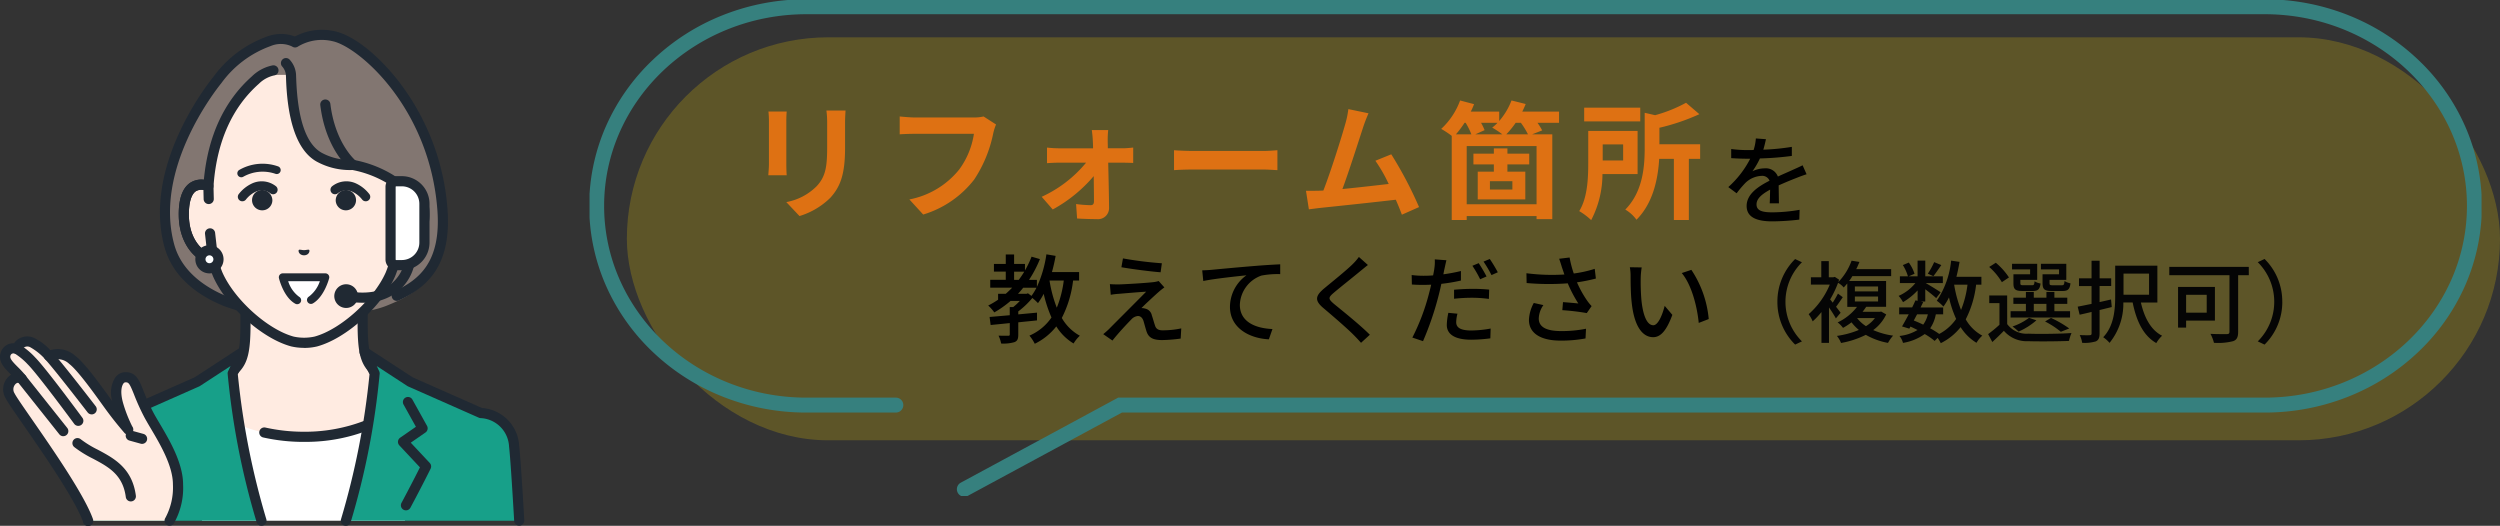
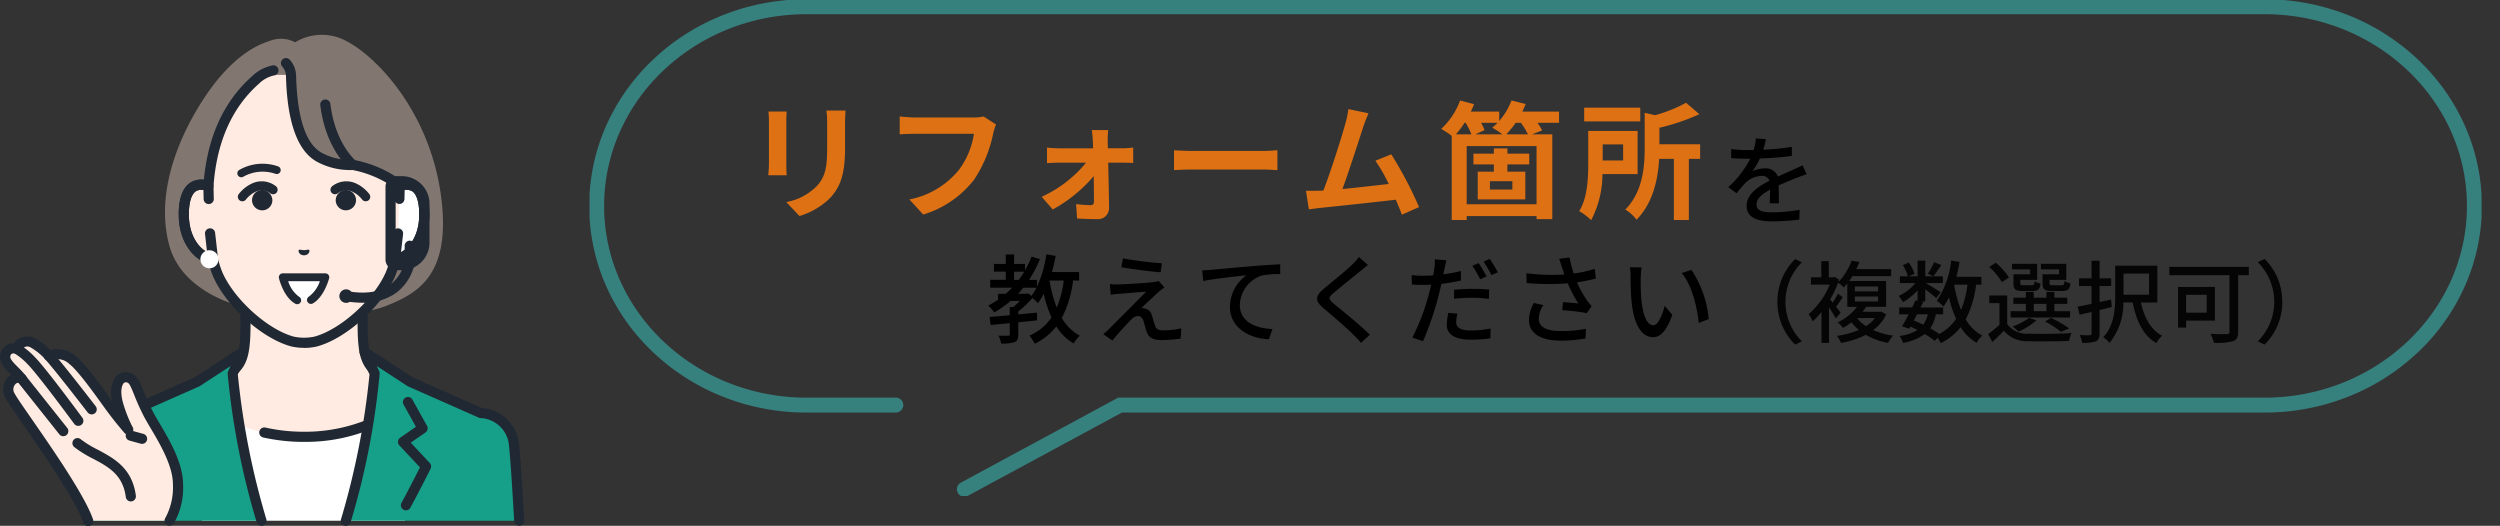
<svg xmlns="http://www.w3.org/2000/svg" width="335" height="70.46" viewBox="0 0 335 70.46">
  <rect x="0" y="0" width="335" height="70.46" fill="#333333" stroke="none" />
  <defs>
    <clipPath id="clip-path">
      <rect id="長方形_744" data-name="長方形 744" width="70.258" height="66.46" fill="none" />
    </clipPath>
    <clipPath id="clip-path-2">
      <rect id="長方形_806" data-name="長方形 806" width="253.528" height="66.461" fill="none" />
    </clipPath>
  </defs>
  <g id="グループ_1199" data-name="グループ 1199" transform="translate(-20 -191)">
    <g id="グループ_1097" data-name="グループ 1097" transform="translate(20 195)">
      <g id="グループ_1096" data-name="グループ 1096" clip-path="url(#clip-path)">
        <path id="パス_1647" data-name="パス 1647" d="M109.356,114.963c-5.6-2.106-7.293-3.358-8.262-4.449s-1.265-2.483-1.265-6.017V93.508l-7.851,1.933-7.851-1.933V104.5c0,3.534-.3,4.926-1.265,6.017s-2.661,2.342-8.262,4.449,11.112,12.171,11.112,12.171H98.244s16.707-10.067,11.112-12.171" transform="translate(-51.235 -65.224)" fill="#ffebe1" />
        <path id="パス_1648" data-name="パス 1648" d="M96.677,126.245a.681.681,0,0,1-.352-1.263c5.065-3.052,12.113-8.268,11.926-10.308-.01-.107-.036-.393-.7-.643-5.5-2.069-7.39-3.349-8.531-4.634-1.1-1.24-1.437-2.751-1.437-6.469V92.807l-7.008,1.725a.673.673,0,0,1-.325,0l-7.008-1.725v10.121c0,3.718-.336,5.229-1.437,6.469-1.142,1.285-3.029,2.564-8.531,4.634-.667.25-.693.536-.7.643-.187,2.04,6.862,7.256,11.926,10.308a.681.681,0,1,1-.7,1.166c-2.159-1.3-12.911-7.974-12.579-11.6a2.117,2.117,0,0,1,1.579-1.793c5.55-2.086,7.121-3.282,7.993-4.263.838-.943,1.093-2.243,1.093-5.565V91.938a.681.681,0,0,1,.843-.661L90.41,93.17,98.1,91.278a.681.681,0,0,1,.843.661v10.99c0,3.322.255,4.622,1.093,5.565.871.981,2.443,2.177,7.993,4.263a2.117,2.117,0,0,1,1.579,1.793c.332,3.625-10.42,10.3-12.579,11.6a.676.676,0,0,1-.351.1" transform="translate(-49.667 -63.654)" fill="#202933" />
        <path id="パス_1649" data-name="パス 1649" d="M94.741,172.266A22.609,22.609,0,0,1,82.4,168.788l-4.879,2.328,3.632,12.4h27.17l3.631-12.4-4.879-2.328a22.609,22.609,0,0,1-12.337,3.478" transform="translate(-54.076 -117.734)" fill="#fff" />
        <path id="パス_1650" data-name="パス 1650" d="M120.823,171.379a24.836,24.836,0,0,1-5.373-.588.681.681,0,1,1,.295-1.329,23.482,23.482,0,0,0,5.078.556,22.167,22.167,0,0,0,11.94-3.351.681.681,0,0,1,.8,1.1,23.11,23.11,0,0,1-12.735,3.607" transform="translate(-80.158 -116.165)" fill="#202933" />
        <path id="パス_1651" data-name="パス 1651" d="M59.754,142.726l-6.118,3.991L44.175,150.9a4.686,4.686,0,0,0-4.453,4.419c-.155,1.341-.41,5.249-.688,10.013H62.267a100.016,100.016,0,0,1-3.859-19.745Z" transform="translate(-27.227 -99.555)" fill="#17a089" />
        <path id="パス_1652" data-name="パス 1652" d="M60.7,164.445a.681.681,0,0,1-.654-.493,101.844,101.844,0,0,1-3.884-19.894.682.682,0,0,1,.064-.329l.326-.693-4.111,2.681a.674.674,0,0,1-.1.052l-9.461,4.184a.68.68,0,0,1-.276.058,4,4,0,0,0-3.777,3.817c-.137,1.184-.368,4.54-.685,9.975a.681.681,0,1,1-1.359-.079c.319-5.46.551-8.842.691-10.052a5.361,5.361,0,0,1,4.976-5.018l9.288-4.108,6.072-3.961a.681.681,0,0,1,.988.86l-1.271,2.7a102.824,102.824,0,0,0,3.822,19.428.682.682,0,0,1-.655.869" transform="translate(-25.658 -97.985)" fill="#202933" />
        <path id="パス_1653" data-name="パス 1653" d="M171.309,150.9h0l-9.461-4.184-6.118-3.991,1.347,2.863a100.016,100.016,0,0,1-3.859,19.745H176.45c-.278-4.765-.533-8.672-.688-10.013a4.686,4.686,0,0,0-4.453-4.419" transform="translate(-106.873 -99.555)" fill="#17a089" />
        <path id="パス_1654" data-name="パス 1654" d="M151.648,164.445a.664.664,0,0,1-.188-.027.681.681,0,0,1-.466-.842,102.856,102.856,0,0,0,3.822-19.428l-1.271-2.7a.681.681,0,0,1,.988-.86l6.073,3.961,9.288,4.108a5.361,5.361,0,0,1,4.976,5.018c.14,1.211.373,4.592.692,10.052a.681.681,0,0,1-1.359.079c-.317-5.434-.548-8.79-.685-9.975a4.005,4.005,0,0,0-3.791-3.818.7.7,0,0,1-.261-.058L160,145.77a.673.673,0,0,1-.1-.052l-4.111-2.681.326.694a.685.685,0,0,1,.064.329,101.86,101.86,0,0,1-3.884,19.894.681.681,0,0,1-.654.493" transform="translate(-105.303 -97.985)" fill="#202933" />
        <path id="パス_1655" data-name="パス 1655" d="M177.374,177.874a.681.681,0,0,1-.6-1c1.209-2.257,2.093-4,2.475-4.763l-2.761-2.948a.68.68,0,0,1,.109-1.025l2.112-1.464-1.648-2.964a.681.681,0,1,1,1.19-.661l1.947,3.5a.68.68,0,0,1-.207.89l-1.971,1.366,2.546,2.718a.681.681,0,0,1,.114.765c-.011.021-1.06,2.153-2.706,5.226a.681.681,0,0,1-.6.359" transform="translate(-122.977 -113.485)" fill="#202933" />
        <path id="パス_1656" data-name="パス 1656" d="M91.729,39.371a24.784,24.784,0,0,1-10.584-1.462C77.83,36.55,74.7,34.2,73.681,30.492,71.133,21.178,77.586,11.36,80.128,8.27c2.478-3.011,4.862-4.551,6.935-5.189a4.048,4.048,0,0,1,3.469.16,6.873,6.873,0,0,1,5.212-.807c4.179.922,13.509,9.684,14.529,23.216.685,9.081-3.576,11.312-7.467,12.88-4.238,1.708-11.077.841-11.077.841" transform="translate(-50.986 -1.571)" fill="#827671" />
-         <path id="パス_1657" data-name="パス 1657" d="M88.21,38.561a24.172,24.172,0,0,1-8.889-1.594c-2.934-1.2-6.68-3.543-7.862-7.867-2.92-10.678,5.594-21.617,6.574-22.829A15.322,15.322,0,0,1,85.3.86,5.223,5.223,0,0,1,88.939.89,7.742,7.742,0,0,1,94.325.2c2.562.565,6.035,3.367,8.848,7.137a31.854,31.854,0,0,1,6.213,16.692c.588,7.8-2.939,10.544-6.467,12.2A.681.681,0,1,1,102.34,35c3.265-1.535,6.213-3.914,5.689-10.869-1.036-13.742-10.554-21.843-14-22.6a6.188,6.188,0,0,0-4.669.7.681.681,0,0,1-.8,0,3.491,3.491,0,0,0-2.869-.06,14.029,14.029,0,0,0-6.606,4.966c-.936,1.157-9.061,11.59-6.32,21.614,1.037,3.79,4.415,5.88,7.066,6.967a24.285,24.285,0,0,0,10.255,1.415.681.681,0,0,1,.142,1.354c-.084.009-.847.085-2.025.085" transform="translate(-49.421 0)" fill="#202933" />
        <path id="パス_1658" data-name="パス 1658" d="M95.8,19.916s.061,8.713,3.7,10.838a8.606,8.606,0,0,0,4.571,1.076,12.158,12.158,0,0,1,3.379,1.038,17.35,17.35,0,0,1,2.908,1.814c1.419-.537,3.362-.188,3.294,3.968-.06,3.681-2.276,5.653-3.911,5.857a12.185,12.185,0,0,1-.632,2c-1.694,3.844-6.292,7.981-9.993,8.985a7.183,7.183,0,0,1-3.148,0c-3.7-1-8.3-5.142-9.993-8.985a12.155,12.155,0,0,1-.632-2c-1.635-.2-3.852-2.176-3.911-5.857-.067-4.156,1.875-4.506,3.294-3.968v-.035c.127-1.013.289-8.85,6.3-14.182a2.688,2.688,0,0,1,2.367-.684l2.392-.021Z" transform="translate(-56.8 -13.738)" fill="#ffebe1" />
        <path id="パス_1659" data-name="パス 1659" d="M84.767,70.5l-.041-1.7c-1.419-.537-3.362-.188-3.295,3.968.06,3.681,2.276,5.653,3.912,5.857l-.4-3.52Z" transform="translate(-56.799 -47.85)" fill="#ffebe1" />
        <path id="パス_1660" data-name="パス 1660" d="M83.774,77.728a.659.659,0,0,1-.084-.005c-2.138-.266-4.445-2.642-4.508-6.521-.036-2.2.466-3.677,1.492-4.4a2.857,2.857,0,0,1,2.724-.217.681.681,0,0,1,.439.62l.041,1.7a.681.681,0,1,1-1.361.032l-.029-1.2a1.349,1.349,0,0,0-1.031.177c-.616.433-.941,1.592-.914,3.263.043,2.624,1.262,4.251,2.435,4.892L82.7,73.6a.681.681,0,0,1,1.352-.154l.4,3.519a.68.68,0,0,1-.676.757" transform="translate(-55.23 -46.277)" fill="#202933" />
        <path id="パス_1661" data-name="パス 1661" d="M175.643,68.794l-.041,1.7-.176,4.6-.4,3.519c1.635-.2,3.852-2.176,3.911-5.857.067-4.156-1.875-4.505-3.294-3.968" transform="translate(-122.085 -47.849)" fill="#fff" />
        <path id="パス_1662" data-name="パス 1662" d="M173.457,77.728a.68.68,0,0,1-.676-.757l.4-3.519a.681.681,0,0,1,1.352.154l-.281,2.467c1.174-.642,2.393-2.268,2.435-4.892.027-1.671-.3-2.83-.914-3.263a1.35,1.35,0,0,0-1.031-.177l-.029,1.2a.671.671,0,0,1-.7.664.681.681,0,0,1-.664-.7l.041-1.7a.681.681,0,0,1,.439-.62,2.858,2.858,0,0,1,2.723.217c1.026.721,1.528,2.2,1.492,4.4-.063,3.879-2.369,6.255-4.508,6.521a.656.656,0,0,1-.084.005" transform="translate(-120.516 -46.277)" fill="#202933" />
        <path id="パス_1663" data-name="パス 1663" d="M146.224,40.219a.678.678,0,0,1-.427-.151c-.131-.106-3.217-2.658-3.929-8.559a.681.681,0,0,1,1.351-.163c.646,5.358,3.4,7.64,3.433,7.663a.681.681,0,0,1-.428,1.21" transform="translate(-98.953 -21.446)" fill="#202933" />
        <path id="パス_1664" data-name="パス 1664" d="M95.972,51.314a7.5,7.5,0,0,1-1.748-.2c-3.888-1.055-8.669-5.344-10.442-9.369a12.15,12.15,0,0,1-.566-1.694c-1.992-.531-3.976-2.835-4.034-6.429-.036-2.2.466-3.677,1.492-4.4a2.626,2.626,0,0,1,1.873-.433c.564-5.9,2.73-10.559,6.443-13.859a5.522,5.522,0,0,1,2.743-1.462.681.681,0,1,1,.227,1.342A4.18,4.18,0,0,0,89.948,15.9l-.038.036c-3.533,3.133-5.566,7.627-6.041,13.356-.012.15-.022.27-.032.356a.681.681,0,0,1-.922.632,1.6,1.6,0,0,0-1.459.058c-.616.433-.941,1.592-.914,3.263.054,3.3,1.971,5.025,3.315,5.193a.68.68,0,0,1,.579.521,11.457,11.457,0,0,0,.595,1.889c1.6,3.631,6.062,7.651,9.546,8.6a6.524,6.524,0,0,0,2.8,0c3.477-.943,7.939-4.963,9.543-8.6a11.506,11.506,0,0,0,.591-1.881.68.68,0,0,1,.579-.521c1.345-.168,3.262-1.89,3.315-5.193.027-1.671-.3-2.83-.914-3.263a1.6,1.6,0,0,0-1.459-.058.681.681,0,0,1-.7-.13,8.8,8.8,0,0,0-1.178-.883,14.432,14.432,0,0,0-4.692-1.792,9.291,9.291,0,0,1-4.877-1.172c-2.47-1.442-3.825-5.168-4.026-11.073,0-.131-.008-.239-.012-.32a1.952,1.952,0,0,0-.469-1.265.686.686,0,0,1-.021-.958.675.675,0,0,1,.949-.038,3.233,3.233,0,0,1,.9,2.195c0,.086.008.2.013.34.185,5.407,1.312,8.753,3.352,9.944a7.9,7.9,0,0,0,4.17.985.672.672,0,0,1,.163.006,15.571,15.571,0,0,1,5.275,2,10.422,10.422,0,0,1,1.061.764,2.736,2.736,0,0,1,2.327.344c1.026.721,1.528,2.2,1.492,4.4-.058,3.594-2.042,5.9-4.034,6.429a12.112,12.112,0,0,1-.563,1.686c-1.777,4.032-6.557,8.321-10.441,9.375a7.49,7.49,0,0,1-1.752.2" transform="translate(-55.23 -8.702)" fill="#202933" />
        <path id="パス_1665" data-name="パス 1665" d="M91.206,98.852A1.21,1.21,0,1,1,90,97.641a1.21,1.21,0,0,1,1.209,1.211" transform="translate(-61.93 -68.107)" fill="#fff" />
-         <path id="パス_1666" data-name="パス 1666" d="M88.427,99.172h0a1.89,1.89,0,0,1,0-3.781h0a1.89,1.89,0,0,1,0,3.781m0-2.42a.529.529,0,0,0,0,1.059h0a.529.529,0,0,0,0-1.059Z" transform="translate(-60.361 -66.538)" fill="#202933" />
        <path id="パス_1667" data-name="パス 1667" d="M105.982,69.774a.6.6,0,0,1-.493-.954,4.836,4.836,0,0,1,1.75-1.417,3.073,3.073,0,0,1,3.227.345.6.6,0,1,1-.733.963,1.9,1.9,0,0,0-1.977-.214,3.651,3.651,0,0,0-1.28,1.021.6.6,0,0,1-.495.256" transform="translate(-73.504 -46.802)" fill="#202933" />
        <path id="パス_1668" data-name="パス 1668" d="M105.673,61.054a.529.529,0,0,1-.274-.982,6.256,6.256,0,0,1,5.229-.468.529.529,0,0,1-.409.976,5.278,5.278,0,0,0-4.275.4.526.526,0,0,1-.271.075" transform="translate(-73.34 -41.299)" fill="#202933" />
        <path id="パス_1669" data-name="パス 1669" d="M114.387,72.383a1.363,1.363,0,1,1-1.361-1.437,1.4,1.4,0,0,1,1.361,1.437" transform="translate(-77.889 -49.487)" fill="#202933" />
        <path id="パス_1670" data-name="パス 1670" d="M151.126,69.774a.6.6,0,0,1-.495-.256,3.662,3.662,0,0,0-1.28-1.021,1.894,1.894,0,0,0-1.977.214.6.6,0,1,1-.733-.963,3.074,3.074,0,0,1,3.227-.345,4.837,4.837,0,0,1,1.75,1.417.6.6,0,0,1-.493.954" transform="translate(-102.12 -46.802)" fill="#202933" />
        <path id="パス_1671" data-name="パス 1671" d="M148.727,72.383a1.363,1.363,0,1,0,1.361-1.437,1.4,1.4,0,0,0-1.361,1.437" transform="translate(-103.741 -49.487)" fill="#202933" />
        <path id="パス_1672" data-name="パス 1672" d="M132.292,97.425c.1-.113.36.012.705.02.345-.008.608-.133.7-.021s-.015.7-.7.716c-.689-.017-.806-.6-.705-.715" transform="translate(-92.255 -67.923)" fill="#202933" />
        <path id="パス_1673" data-name="パス 1673" d="M127.205,112.691l1.841-.034c1.342-.786,1.928-3.04,1.928-3.04l-5.7,0s.556,2.325,1.927,3.078" transform="translate(-87.384 -76.458)" fill="#fff" />
        <path id="パス_1674" data-name="パス 1674" d="M125.985,112a.524.524,0,0,1-.254-.065c-1.56-.856-2.163-3.315-2.188-3.419a.529.529,0,0,1,.515-.652h0l5.7,0a.529.529,0,0,1,.512.662c-.026.1-.658,2.476-2.172,3.363a.529.529,0,1,1-.535-.913,4.264,4.264,0,0,0,1.461-2.054l-4.242,0a4.059,4.059,0,0,0,1.462,2.084.529.529,0,0,1-.255.993" transform="translate(-86.164 -75.237)" fill="#202933" />
        <path id="パス_1675" data-name="パス 1675" d="M153.969,101.776a13.234,13.234,0,0,1-2.313-.217.68.68,0,1,1,.238-1.34c2.45.435,4.39.146,5.767-.858a5.194,5.194,0,0,0,1.957-3.136V94.168a.681.681,0,1,1,1.361,0v2.109a.687.687,0,0,1-.005.086,6.489,6.489,0,0,1-2.49,4.082,7.433,7.433,0,0,1-4.515,1.331" transform="translate(-105.392 -65.209)" fill="#202933" />
        <path id="パス_1676" data-name="パス 1676" d="M152.16,115.864a.907.907,0,1,1-.907-.907.907.907,0,0,1,.907.907" transform="translate(-104.869 -80.185)" fill="#202933" />
-         <path id="パス_1677" data-name="パス 1677" d="M149.683,115.883a1.588,1.588,0,1,1,1.588-1.588,1.59,1.59,0,0,1-1.588,1.588m0-1.815a.227.227,0,1,0,.227.227.227.227,0,0,0-.227-.227" transform="translate(-103.3 -78.616)" fill="#202933" />
-         <path id="パス_1678" data-name="パス 1678" d="M174.538,78.3h-.756a.756.756,0,0,1-.756-.756V67.82a.756.756,0,0,1,.756-.756h.756a3.025,3.025,0,0,1,3.025,3.025V75.28a3.025,3.025,0,0,1-3.025,3.025" transform="translate(-120.69 -46.779)" fill="#fff" />
        <path id="パス_1679" data-name="パス 1679" d="M172.969,77.416h-.756a1.439,1.439,0,0,1-1.437-1.437V66.251a1.439,1.439,0,0,1,1.437-1.437h.756a3.71,3.71,0,0,1,3.705,3.705v5.191a3.71,3.71,0,0,1-3.705,3.705m-.756-11.241a.076.076,0,0,0-.076.076v9.729a.076.076,0,0,0,.076.076h.756a2.347,2.347,0,0,0,2.344-2.344V68.519a2.347,2.347,0,0,0-2.344-2.344Z" transform="translate(-119.12 -45.209)" fill="#202933" />
        <path id="パス_1680" data-name="パス 1680" d="M18.293,142.872c-.751.046-1.571,1.2-.87,3.663a16.779,16.779,0,0,0,1.351,3.358c-.767-.892-1.6-1.9-2.67-3.372s-3.547-5.011-4.847-5.983A2.918,2.918,0,0,0,8.132,140a7.771,7.771,0,0,0-2.286-1.8,1.431,1.431,0,0,0-2,.87,1.128,1.128,0,0,0-1.512.648c-.42,1.162,1.033,1.957,2.141,3.345-.717-.564-2.4.567-1.555,2.278.735,1.5,8.834,12.2,10.462,16.75H24.3a8.992,8.992,0,0,0,1.131-4.856c0-3.392-2.8-7.223-3.938-9.389-1.823-3.458-1.631-5.074-3.2-4.978" transform="translate(-1.579 -96.315)" fill="#ffebe1" />
        <path id="パス_1681" data-name="パス 1681" d="M11.807,161.209a.681.681,0,0,1-.641-.452c-1.1-3.063-5.256-9.063-8.008-13.033-1.43-2.063-2.187-3.161-2.425-3.646a2.337,2.337,0,0,1,.523-2.957,2.085,2.085,0,0,1,.226-.161l-.078-.078c-.85-.853-1.729-1.734-1.286-2.959a1.766,1.766,0,0,1,.913-1.012,1.814,1.814,0,0,1,.841-.168c.027-.038.054-.073.079-.1A2.187,2.187,0,0,1,4.5,136a7.165,7.165,0,0,1,2.247,1.672,3.491,3.491,0,0,1,3.342.759c1.151.86,2.984,3.343,4.612,5.6l.33.456a3.9,3.9,0,0,1,.382-3.105,1.7,1.7,0,0,1,1.263-.755c1.514-.089,1.953.99,2.553,2.489a27.957,27.957,0,0,0,1.288,2.851c.23.437.543.965.874,1.524,1.326,2.242,3.143,5.312,3.143,8.182a9.63,9.63,0,0,1-1.253,5.244.681.681,0,0,1-1.12-.774,8.555,8.555,0,0,0,1.011-4.47c0-2.5-1.707-5.383-2.953-7.489-.34-.574-.66-1.116-.906-1.583a29.232,29.232,0,0,1-1.348-2.98c-.627-1.567-.738-1.665-1.207-1.636a.381.381,0,0,0-.236.183c-.128.181-.507.9-.021,2.614a18.381,18.381,0,0,0,1.216,3.1.681.681,0,0,1-1.034.885l0,0c-.751-.874-1.6-1.893-2.7-3.415l-.382-.529c-1.133-1.574-3.243-4.5-4.322-5.308a2.209,2.209,0,0,0-2.38-.474l-.146.044a.679.679,0,0,1-.671-.17,8.006,8.006,0,0,0-2.035-1.64.82.82,0,0,0-1.093.308.681.681,0,0,1-.91.56.567.567,0,0,0-.43,0,.4.4,0,0,0-.208.242c-.135.374.192.755.97,1.535a14.056,14.056,0,0,1,1.063,1.154.681.681,0,0,1-.952.96.593.593,0,0,0-.451.223,1.01,1.01,0,0,0-.073,1.221c.2.416,1.185,1.831,2.322,3.47,2.793,4.029,7.014,10.118,8.17,13.35a.682.682,0,0,1-.641.91M2.852,137.152Zm0,0h0m0,0h0m0,0h0m0,0v0" transform="translate(0 -94.749)" fill="#202933" />
        <path id="パス_1682" data-name="パス 1682" d="M39.906,189.336a.68.68,0,0,1-.674-.593c-.393-3.009-2.338-4.045-4.4-5.141a14.965,14.965,0,0,1-2.507-1.553A.68.68,0,1,1,33.192,181a13.821,13.821,0,0,0,2.282,1.4c2.168,1.154,4.625,2.461,5.108,6.166a.681.681,0,0,1-.675.769" transform="translate(-22.376 -126.143)" fill="#202933" />
        <path id="パス_1683" data-name="パス 1683" d="M25.827,150.7a.68.68,0,0,1-.54-.265c-.045-.058-4.513-5.854-5.687-7.109a.681.681,0,1,1,.994-.93c1.218,1.3,5.586,6.967,5.771,7.208a.681.681,0,0,1-.539,1.1" transform="translate(-13.544 -99.172)" fill="#202933" />
        <path id="パス_1684" data-name="パス 1684" d="M14.164,150.1a.679.679,0,0,1-.549-.277c-.048-.066-4.853-6.595-6.2-7.945a8.972,8.972,0,0,0-1.776-1.481.681.681,0,0,1,.618-1.213,9.522,9.522,0,0,1,2.119,1.731c1.425,1.423,6.14,7.829,6.34,8.1a.68.68,0,0,1-.547,1.084" transform="translate(-3.675 -97.032)" fill="#202933" />
        <path id="パス_1685" data-name="パス 1685" d="M13.6,160.694a.679.679,0,0,1-.533-.257l-5.585-7.022a.68.68,0,1,1,1.065-.847l5.585,7.022a.68.68,0,0,1-.532,1.1" transform="translate(-5.117 -106.24)" fill="#202933" />
        <path id="パス_1686" data-name="パス 1686" d="M57.882,179.314a.678.678,0,0,1-.182-.025l-1.513-.419a.68.68,0,0,1,.364-1.312l1.513.419a.681.681,0,0,1-.181,1.337" transform="translate(-38.844 -123.834)" fill="#202933" />
      </g>
    </g>
-     <rect id="長方形_745" data-name="長方形 745" width="251" height="54" rx="27" transform="translate(104 196)" fill="rgba(253,218,0,0.21)" />
    <path id="パス_2730" data-name="パス 2730" d="M-38.454-7.41a14.433,14.433,0,0,1-.936,3.64,17.523,17.523,0,0,1-.975-3.64Zm-5,1.781H-44.59a10.587,10.587,0,0,0,.7-.819h1.781a7.57,7.57,0,0,1-.676,1.1l-.468-.351ZM-45.11-7.5v-1.1h1.365c-.234.39-.481.754-.741,1.1Zm8.71.091V-8.541h-3.64c.195-.7.364-1.43.494-2.171l-1.235-.208a15.912,15.912,0,0,1-1.274,4.368V-7.5h-1.053a15.644,15.644,0,0,0,1.456-2.782l-1.118-.325a12.7,12.7,0,0,1-.884,1.846v-.871H-45.11v-1.274h-1.118v1.274h-1.586v1.027h1.586v1.1h-2.08v1.053h2.938q-.409.429-.858.819h-1.027v.793a11.1,11.1,0,0,1-1.326.78,5.961,5.961,0,0,1,.819.923,13.945,13.945,0,0,0,2.171-1.534h1.248a8.682,8.682,0,0,1-.884.819h-.468v1.092c-1.014.091-1.95.169-2.7.234l.143,1.079c.728-.078,1.612-.156,2.561-.26V-.208c0,.143-.039.2-.208.2s-.715,0-1.3-.013a3.862,3.862,0,0,1,.351,1.053A5.3,5.3,0,0,0-45.058.845c.416-.169.507-.468.507-1.027V-1.807c.832-.091,1.677-.169,2.509-.26v-1.04l-2.509.234v-.4A11.178,11.178,0,0,0-42.666-5.07a7,7,0,0,1,.754.689,8.852,8.852,0,0,0,.767-1.248A17.456,17.456,0,0,0-40.1-2.457,6.867,6.867,0,0,1-43.056-.026a5.626,5.626,0,0,1,.715,1.092,8.324,8.324,0,0,0,2.886-2.327,6.951,6.951,0,0,0,2.314,2.288A4.7,4.7,0,0,1-36.3-.013a6.244,6.244,0,0,1-2.418-2.379A14.739,14.739,0,0,0-37.206-7.41Zm5.876-2.964-.208,1.183c1.573.273,3.913.572,5.252.676l.169-1.209A48.756,48.756,0,0,1-30.524-10.374Zm5.551,3.887-.767-.858A3.417,3.417,0,0,1-26.4-7.2c-1.027.13-4.017.3-4.706.312-.442,0-.871-.013-1.17-.039l.117,1.43a8.764,8.764,0,0,1,1.079-.13c.78-.065,2.691-.234,3.666-.286C-28.665-4.641-31.811-1.5-32.4-.9c-.3.286-.572.52-.767.676l1.235.858c.806-1.027,2.028-2.327,2.5-2.795a1.368,1.368,0,0,1,.91-.494c.325,0,.6.208.754.676.1.338.286,1.04.416,1.43.3.858.949,1.118,2.08,1.118a20.485,20.485,0,0,0,2.483-.2l.078-1.365a12.066,12.066,0,0,1-2.5.26c-.6,0-.9-.221-1.027-.676-.13-.377-.286-.962-.416-1.326a1.151,1.151,0,0,0-.9-.91,1.363,1.363,0,0,0-.494-.065c.4-.429,1.755-1.677,2.3-2.158A9.159,9.159,0,0,1-24.973-6.487Zm5.07-2.288.143,1.43c1.443-.312,4.472-.624,5.785-.767a5.235,5.235,0,0,0-2.21,4.225c0,2.873,2.665,4.238,5.213,4.355l.481-1.378c-2.158-.091-4.368-.884-4.368-3.25a4.31,4.31,0,0,1,2.886-3.913,11.6,11.6,0,0,1,2.522-.195V-9.581c-.9.039-2.2.117-3.588.234-2.392.195-4.706.416-5.655.507C-18.941-8.814-19.4-8.788-19.9-8.775ZM2.3-9.49,1.092-10.569a7.613,7.613,0,0,1-.845.975c-.884.871-2.769,2.379-3.77,3.211-1.235,1.027-1.365,1.651-.1,2.7C-2.418-2.665-.481-1,.39-.117c.338.338.676.7.988,1.053L2.561-.143C1.209-1.5-1.157-3.38-2.262-4.29c-.767-.663-.767-.832-.026-1.469.923-.78,2.717-2.2,3.588-2.925C1.56-8.892,1.976-9.243,2.3-9.49Zm12,6.526-1.222-.117a8.555,8.555,0,0,0-.208,1.625C12.87-.169,14.014.52,16.133.52A20.253,20.253,0,0,0,18.707.338l.039-1.313a14.813,14.813,0,0,1-2.6.26c-1.664,0-2.015-.533-2.015-1.118A4.773,4.773,0,0,1,14.3-2.964Zm-1.482-7.163-1.56-.117a5.462,5.462,0,0,1-.052,1.183c-.026.247-.091.572-.169.962-.442.039-.884.052-1.287.052a12.11,12.11,0,0,1-1.586-.1L8.19-6.877c.468.039.936.052,1.547.052.325,0,.676-.013,1.04-.026-.091.429-.208.858-.312,1.261A28.472,28.472,0,0,1,8.255.234l1.43.481a40.74,40.74,0,0,0,2.054-5.98c.143-.546.286-1.144.4-1.7a23.032,23.032,0,0,0,2.626-.442V-8.684a22.8,22.8,0,0,1-2.353.442c.052-.286.1-.546.156-.767C12.623-9.269,12.74-9.8,12.818-10.127Zm1.027,3.952v1.209A21.892,21.892,0,0,1,16.3-5.1a16.52,16.52,0,0,1,2.21.156l.039-1.248a22.034,22.034,0,0,0-2.275-.1C15.444-6.292,14.547-6.24,13.845-6.175Zm3.3-3.562-.845.351a14.754,14.754,0,0,1,1.04,1.807l.858-.377A20.638,20.638,0,0,0,17.147-9.737Zm1.482-.559-.832.351a16.5,16.5,0,0,1,1.066,1.807l.845-.377A19.149,19.149,0,0,0,18.629-10.3Zm9.659,1.079c.091.26.208.6.338,1a26.822,26.822,0,0,1-5.083-.169l.026,1.313a34.185,34.185,0,0,0,5.512.039,17.89,17.89,0,0,0,1.417,2.7c-.442-.052-1.365-.13-2.054-.182l-.091,1.079a31.174,31.174,0,0,1,3.276.39l.65-.936a6.158,6.158,0,0,1-.624-.767,14.486,14.486,0,0,1-1.339-2.418,22.405,22.405,0,0,0,2.535-.507l-.156-1.3a16.062,16.062,0,0,1-2.808.624,14.137,14.137,0,0,1-.559-2.145l-1.4.169C28.067-9.932,28.2-9.5,28.288-9.217Zm-2.47,5.1-1.287-.286a5.1,5.1,0,0,0-.65,2.275c0,1.807,1.612,2.756,4.16,2.769A17.756,17.756,0,0,0,31.46.351l.065-1.3a16.439,16.439,0,0,1-3.406.312c-1.872-.013-2.925-.52-2.925-1.69A3.29,3.29,0,0,1,25.818-4.121ZM38.987-9.165,37.4-9.191a6.651,6.651,0,0,1,.1,1.222c0,.78.013,2.34.143,3.484C38-1.066,39.208.182,40.521.182c.949,0,1.755-.767,2.574-2.99L42.068-4.017c-.3,1.183-.871,2.6-1.521,2.6-.871,0-1.4-1.378-1.6-3.419a29.106,29.106,0,0,1-.091-2.925A10.642,10.642,0,0,1,38.987-9.165Zm6.656.325-1.287.429c1.313,1.56,2.054,4.446,2.275,6.682l1.339-.52A14.16,14.16,0,0,0,45.643-8.84Z" transform="translate(201 236)" />
    <g id="グループ_1136" data-name="グループ 1136" transform="translate(99 191)">
      <g id="グループ_1135" data-name="グループ 1135" transform="translate(0 0)" clip-path="url(#clip-path-2)">
        <path id="パス_1821" data-name="パス 1821" d="M50.27,66.652a1,1,0,0,1-.476-1.88L70.88,53.379H224.5c14.952,0,27.117-11.524,27.117-25.689S239.457,2,224.5,2H29.117C14.165,2,2,13.524,2,27.689S14.165,53.379,29.117,53.379H41.091a1,1,0,0,1,0,2H29.117A30.231,30.231,0,0,1,17.8,53.209a29.148,29.148,0,0,1-9.253-5.923,27.566,27.566,0,0,1-6.251-8.8,26.526,26.526,0,0,1,0-21.591,27.565,27.565,0,0,1,6.251-8.8A29.148,29.148,0,0,1,17.8,2.169,30.231,30.231,0,0,1,29.117,0H224.5a30.231,30.231,0,0,1,11.317,2.169,29.148,29.148,0,0,1,9.253,5.923,27.565,27.565,0,0,1,6.251,8.8,26.526,26.526,0,0,1,0,21.591,27.566,27.566,0,0,1-6.251,8.8,29.148,29.148,0,0,1-9.253,5.923A30.231,30.231,0,0,1,224.5,55.379H71.386L50.745,66.531A1,1,0,0,1,50.27,66.652Z" transform="translate(-0.047 -0.096)" fill="#36807e" />
      </g>
    </g>
    <path id="パス_2731" data-name="パス 2731" d="M-33.828-4.56a8,8,0,0,0,2.376,5.736l.912-.432a7.468,7.468,0,0,1-2.208-5.3,7.468,7.468,0,0,1,2.208-5.3l-.912-.432A8,8,0,0,0-33.828-4.56ZM-20.76-2.376a4.346,4.346,0,0,1-1.2,1.08,4.7,4.7,0,0,1-1.188-1.08Zm-2.688-2.892h3.108v.66h-3.108Zm0-1.344h3.108v.66h-3.108Zm3.528,3.36-.2.036h-2.3c.18-.216.336-.444.492-.672h2.664V-7.344h-4.956A5.774,5.774,0,0,0-23.784-8h5.2V-8.94h-4.68c.168-.324.3-.648.432-.96l-1.056-.168A8.034,8.034,0,0,1-25.668-7.2l.108-.324-.576-.372-.192.048h-.612v-2.16h-1.008v2.16H-29.34v.984h2.532A10.761,10.761,0,0,1-29.64-2.9a4.881,4.881,0,0,1,.54.96,9.879,9.879,0,0,0,1.176-1.248V.948h1.008V-3.8a15.813,15.813,0,0,1,.924,1.464l.636-.756c-.1-.132-.336-.456-.612-.8.276-.36.6-.84.9-1.284l-.648-.48a11.849,11.849,0,0,1-.7,1.212c-.12-.156-.24-.312-.348-.432A13.923,13.923,0,0,0-25.7-7.1a2.536,2.536,0,0,1,.756.624c.168-.18.324-.36.48-.54v3.132h1.308a7.087,7.087,0,0,1-2.6,2.088,3.47,3.47,0,0,1,.72.732,8.9,8.9,0,0,0,1.14-.744,6.083,6.083,0,0,0,.984,1.02,11.993,11.993,0,0,1-2.94.8A3.741,3.741,0,0,1-25.3.96,12.073,12.073,0,0,0-21.984-.132,9.317,9.317,0,0,0-19.008.948a5.058,5.058,0,0,1,.684-.972,10.178,10.178,0,0,1-2.664-.744,5.611,5.611,0,0,0,1.74-2.1Zm7.1-6.624a9.724,9.724,0,0,1-.852,1.548l.744.336c.3-.372.684-.948,1.068-1.488Zm4.464,3.024a13.386,13.386,0,0,1-.864,3.384,16.2,16.2,0,0,1-.924-3.384ZM-13.668-2.88a3.752,3.752,0,0,1-.624,1.38c-.408-.2-.84-.384-1.26-.552.144-.264.288-.552.444-.828Zm7.176-3.972V-7.908H-9.84c.168-.648.3-1.32.42-2l-1.128-.168A11.73,11.73,0,0,1-12.468-4.7a6.346,6.346,0,0,1,.888.78,8.09,8.09,0,0,0,.744-1.224,14.478,14.478,0,0,0,.96,2.88A6.375,6.375,0,0,1-12.144-.252a12.723,12.723,0,0,0-1.212-.756A4.907,4.907,0,0,0-12.6-2.88h.984V-3.8H-14.64c.12-.252.24-.492.348-.72l-.324-.072h.6V-6.24c.54.408,1.176.912,1.464,1.188l.6-.78c-.3-.216-1.464-.936-2-1.236h2.292v-.9h-2.352V-10.08h-1.032v2.112h-1.2l.792-.348a5.4,5.4,0,0,0-.768-1.5l-.8.336a5.928,5.928,0,0,1,.684,1.512h-1.08v.9h2.076a5.955,5.955,0,0,1-2.244,1.716,4.416,4.416,0,0,1,.588.84,8.533,8.533,0,0,0,1.956-1.572v1.392l-.288-.06c-.132.3-.276.624-.444.948h-1.74v.924h1.284c-.324.6-.636,1.176-.9,1.62l.972.3.156-.276c.324.144.636.3.948.456a5.861,5.861,0,0,1-2.424.8A2.348,2.348,0,0,1-17,.948,6.85,6.85,0,0,0-14.088-.24a8.765,8.765,0,0,1,1.332.924l.4-.408a5.393,5.393,0,0,1,.42.708A7.8,7.8,0,0,0-9.276-1.164,6.456,6.456,0,0,0-7.152.936a4.079,4.079,0,0,1,.78-.96,5.624,5.624,0,0,1-2.22-2.184A13.593,13.593,0,0,0-7.2-6.852Zm10.4-1.4H1.7v1.2c0,.828.276,1.044,1.236,1.044H4.4c.672,0,.948-.216,1.044-1.02a2.675,2.675,0,0,1-.8-.312c-.036.492-.1.564-.36.564H3.072c-.372,0-.432-.036-.432-.276V-7.5H4.884V-9.648h-3.4V-8.9H3.912Zm-3.876,0H-2.2v1.212c0,.816.252,1.032,1.224,1.032H.4c.672,0,.936-.216,1.032-1a2.288,2.288,0,0,1-.8-.3C.588-6.84.54-6.78.276-6.78H-.864c-.348,0-.408-.036-.408-.276V-7.5H.984V-9.648H-2.388V-8.9H.036ZM.528-4.284H2.22V-3.3H.528Zm4.86.984h-2.1v-.984H5.016v-.828H3.288V-5.88H2.22v.768H.528V-5.88H-.528v.768h-1.68v.828h1.68V-3.3H-2.58v.852H5.388ZM5.28-.984A14.672,14.672,0,0,0,2.832-2.4l-.792.48A11.3,11.3,0,0,1,4.152-.54ZM-.108-2.412a7.872,7.872,0,0,1-2.22,1.164,5.725,5.725,0,0,1,.816.684A9.27,9.27,0,0,0,.876-2.076ZM-2.8-7.824A9.032,9.032,0,0,0-4.56-9.792l-.888.564a8.488,8.488,0,0,1,1.7,2.04Zm-.24,2.412h-2.4V-4.38h1.368v2.9A18.452,18.452,0,0,1-5.592-.228L-5.028.828C-4.464.312-3.96-.18-3.48-.672A4.048,4.048,0,0,0-.192.72C1.224.768,3.828.744,5.244.684A6.063,6.063,0,0,1,5.58-.372C4.044-.264,1.188-.228-.2-.288A3.218,3.218,0,0,1-3.036-1.572Zm13.92.54c-.5.12-1.032.24-1.536.348V-6.672H10.9V-7.7H9.348v-2.364H8.268V-7.7H6.588v1.032h1.68v2.388c-.7.144-1.332.276-1.86.372l.264,1.08c.48-.108,1.02-.228,1.6-.372V-.336c0,.192-.072.24-.24.252S7.272-.072,6.684-.1A3.426,3.426,0,0,1,7.008.936,5.137,5.137,0,0,0,8.844.744c.372-.18.5-.48.5-1.08v-3.12l1.632-.4ZM15.972-8.34v2.832h-3.42V-8.34Zm1.116,3.876V-9.4H11.436v4.044c0,1.752-.132,4.008-1.608,5.544a4.232,4.232,0,0,1,.852.756,8.325,8.325,0,0,0,1.848-5.412h1.248C14.28-1.98,15.2-.024,16.944.972a4.149,4.149,0,0,1,.78-.984C16.212-.768,15.336-2.46,14.88-4.464ZM23.7-5.5v2.4H20.94V-5.5ZM24.8-2.04V-6.552H19.86V-1.1h1.08V-2.04Zm4.536-7.2H18.684v1.116h8.064v7.56c0,.252-.084.324-.348.336-.288,0-1.284.012-2.2-.036a4.964,4.964,0,0,1,.468,1.2A8.143,8.143,0,0,0,27.228.72c.5-.168.684-.54.684-1.26V-8.124H29.34Zm4.488,4.68A8,8,0,0,0,31.452-10.3l-.912.432a7.468,7.468,0,0,1,2.208,5.3A7.468,7.468,0,0,1,30.54.744l.912.432A8,8,0,0,0,33.828-4.56Z" transform="translate(292 236)" fill="#050505" />
    <path id="パス_2728" data-name="パス 2728" d="M-50.694-13.192h-2.567a11.992,11.992,0,0,1,.1,1.7v3.23c0,2.652-.221,3.927-1.394,5.2a7.691,7.691,0,0,1-4.08,2.142l1.768,1.87A10.01,10.01,0,0,0-52.734-1.5c1.258-1.394,1.972-2.975,1.972-6.63v-3.366C-50.762-12.172-50.728-12.716-50.694-13.192Zm-7.888.136H-61.03a12.07,12.07,0,0,1,.068,1.309v5.729c0,.51-.068,1.173-.085,1.5h2.465c-.034-.391-.051-1.054-.051-1.479v-5.746C-58.633-12.291-58.616-12.665-58.582-13.056Zm28.05,1.734L-32.2-12.393a5.7,5.7,0,0,1-1.343.136H-41.4c-.561,0-1.53-.085-2.04-.136V-10c.442-.034,1.258-.068,2.023-.068h7.922A10.761,10.761,0,0,1-35.479-5.27a11.309,11.309,0,0,1-6.664,3.995L-40.29.748a13.6,13.6,0,0,0,6.834-4.692,17.471,17.471,0,0,0,2.55-6.188A7.426,7.426,0,0,1-30.532-11.322Zm15.028.748H-17.7c.068.459.119,1,.136,1.411.017.323.034.663.034,1.037h-4.624a15.088,15.088,0,0,1-1.547-.1v2.091c.493-.034,1.105-.068,1.6-.068h3.638a16.693,16.693,0,0,1-5.95,4.573l1.479,1.7A19.324,19.324,0,0,0-17.442-4.4c.017,1.292.034,2.533.034,3.366,0,.34-.119.527-.442.527a15.529,15.529,0,0,1-1.955-.153l.136,1.938c.765.051,1.819.085,2.635.085a1.482,1.482,0,0,0,1.649-1.5C-15.4-1.87-15.453-4.182-15.5-6.2h2.04c.374,0,.9.017,1.309.034V-8.228c-.306.034-.952.1-1.394.1h-2.006c0-.374-.017-.731-.017-1.037A12.459,12.459,0,0,1-15.5-10.574Zm8.823,2.7V-5.2c.629-.051,1.768-.085,2.737-.085H5.185c.714,0,1.581.068,1.989.085V-7.871c-.442.034-1.19.1-1.989.1H-3.944C-4.828-7.769-6.069-7.82-6.681-7.871ZM19.38-12.818l-2.7-.561a12.371,12.371,0,0,1-.408,1.972c-.493,1.768-1.955,6.426-2.941,8.942-.153,0-.323.017-.459.017-.561.017-1.292.017-1.87.017L11.39.051c.544-.068,1.173-.153,1.6-.2,2.142-.221,7.293-.765,10.047-1.088.323.731.6,1.428.816,2.006l2.3-1.02a52.285,52.285,0,0,0-3.723-7.072L20.3-6.46a20.548,20.548,0,0,1,1.785,3.111c-1.717.2-4.131.476-6.2.68.85-2.278,2.227-6.6,2.771-8.262C18.9-11.679,19.159-12.308,19.38-12.818ZM38.658-2.6H35.649V-3.723h3.009ZM36.176-5H34.017v3.723h6.375V-5h-2.4v-.969h2.924V-7.412H37.995v-.7H36.176v.7H33.439v1.445h2.737Zm1.666-5A11.823,11.823,0,0,0,39.1-11.543h.7A10.611,10.611,0,0,1,40.749-10ZM41.9-.629H32.538v-7.8H41.9ZM32.4-11.543A10,10,0,0,1,33.167-10H31.093a13.081,13.081,0,0,0,1.156-1.547ZM33.694-10l1.241-.561a7.239,7.239,0,0,0-.476-.986h2.21a5.109,5.109,0,0,1-.714.646,12.47,12.47,0,0,1,1.36.9Zm11.22-3.043h-4.93q.255-.51.459-1.02l-1.9-.476a9.273,9.273,0,0,1-1.649,2.754v-1.258H33.082a8.588,8.588,0,0,0,.442-1l-1.87-.493a9.734,9.734,0,0,1-2.533,3.808,11.871,11.871,0,0,1,1.411.935V1.479h2.006V.952H41.9V1.36h2.108V-10h-2.7l1.343-.527a8.4,8.4,0,0,0-.629-1.02h2.89Zm10.88-.527H48.28v1.836h7.514ZM53.5-8.653v2.159H50.762V-8.653Zm1.938,3.978v-5.78H48.824v4.318c0,1.955-.085,4.607-1.207,6.426a8.758,8.758,0,0,1,1.6,1.207,13.357,13.357,0,0,0,1.513-6.171ZM63.818-8.67H58.361v-2.21A28.322,28.322,0,0,0,63.716-12.7l-1.785-1.53a19.072,19.072,0,0,1-4.148,1.666l-1.394-.323v4.692c0,2.516-.238,5.882-2.6,8.279a5,5,0,0,1,1.5,1.36c2.261-2.261,2.89-5.559,3.043-8.16H60.3V1.479h2.006V-6.715h1.513Z" transform="translate(184 219)" fill="#de7113" />
    <path id="パス_2729" data-name="パス 2729" d="M-.364-10.348l-1.352-.1a6.474,6.474,0,0,1-.3,1.547c-.26.013-.52.013-.767.013a16.8,16.8,0,0,1-2.236-.143v1.222c.728.052,1.625.078,2.171.078h.377a13.062,13.062,0,0,1-2.938,3.8l1.118.832A14.139,14.139,0,0,1-3.107-4.5,3.313,3.313,0,0,1-.949-5.434a1.046,1.046,0,0,1,1.066.65C-1.391-4.017-2.951-3-2.951-1.4S-1.443.663.494.663A33.1,33.1,0,0,0,4.108.429L4.147-.884A22.137,22.137,0,0,1,.533-.546c-1.313,0-2.158-.182-2.158-1.066,0-.767.7-1.365,1.82-1.976C.182-2.951.169-2.21.143-1.755H1.378c-.013-.624-.026-1.664-.039-2.4.91-.416,1.755-.754,2.418-1.014.39-.156.949-.364,1.326-.481l-.533-1.2c-.416.208-.793.377-1.235.572-.611.286-1.274.559-2.08.936a1.711,1.711,0,0,0-1.742-1.1,3.818,3.818,0,0,0-1.664.39,10.432,10.432,0,0,0,1-1.716,40.167,40.167,0,0,0,4.277-.338V-9.321a29.971,29.971,0,0,1-3.822.377C-.546-9.5-.442-9.984-.364-10.348Z" transform="translate(257 220)" />
  </g>
</svg>